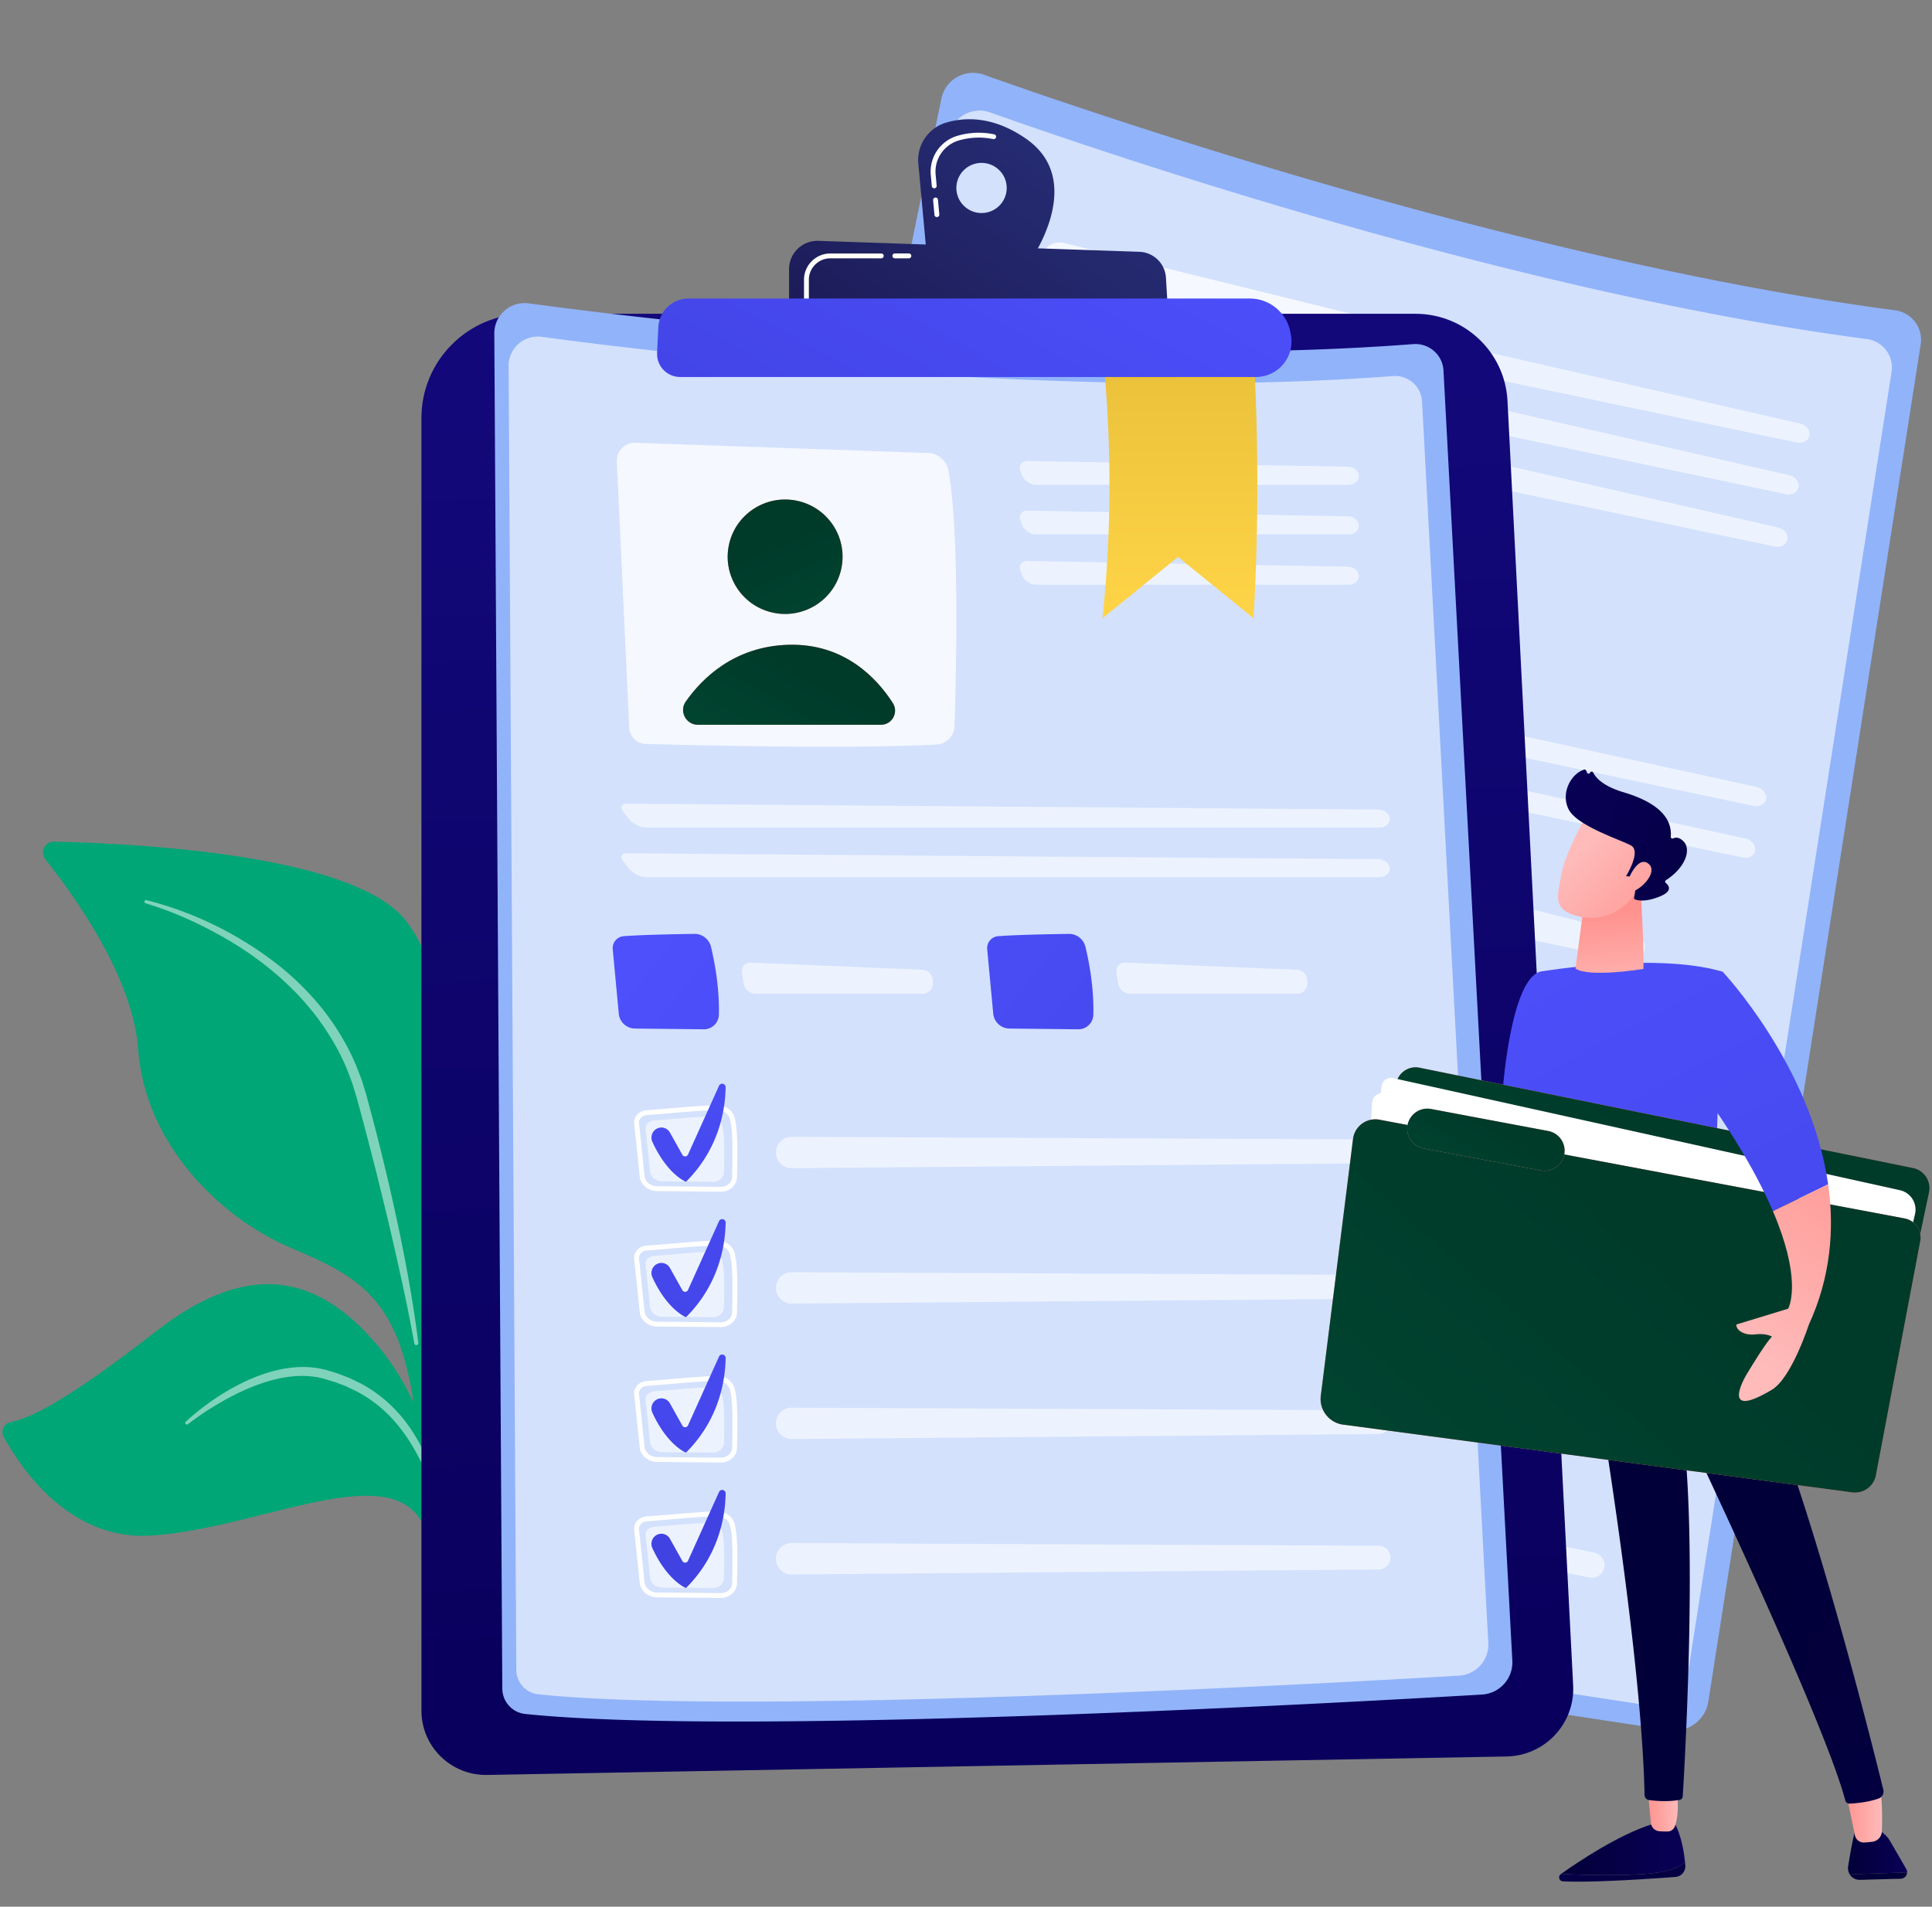
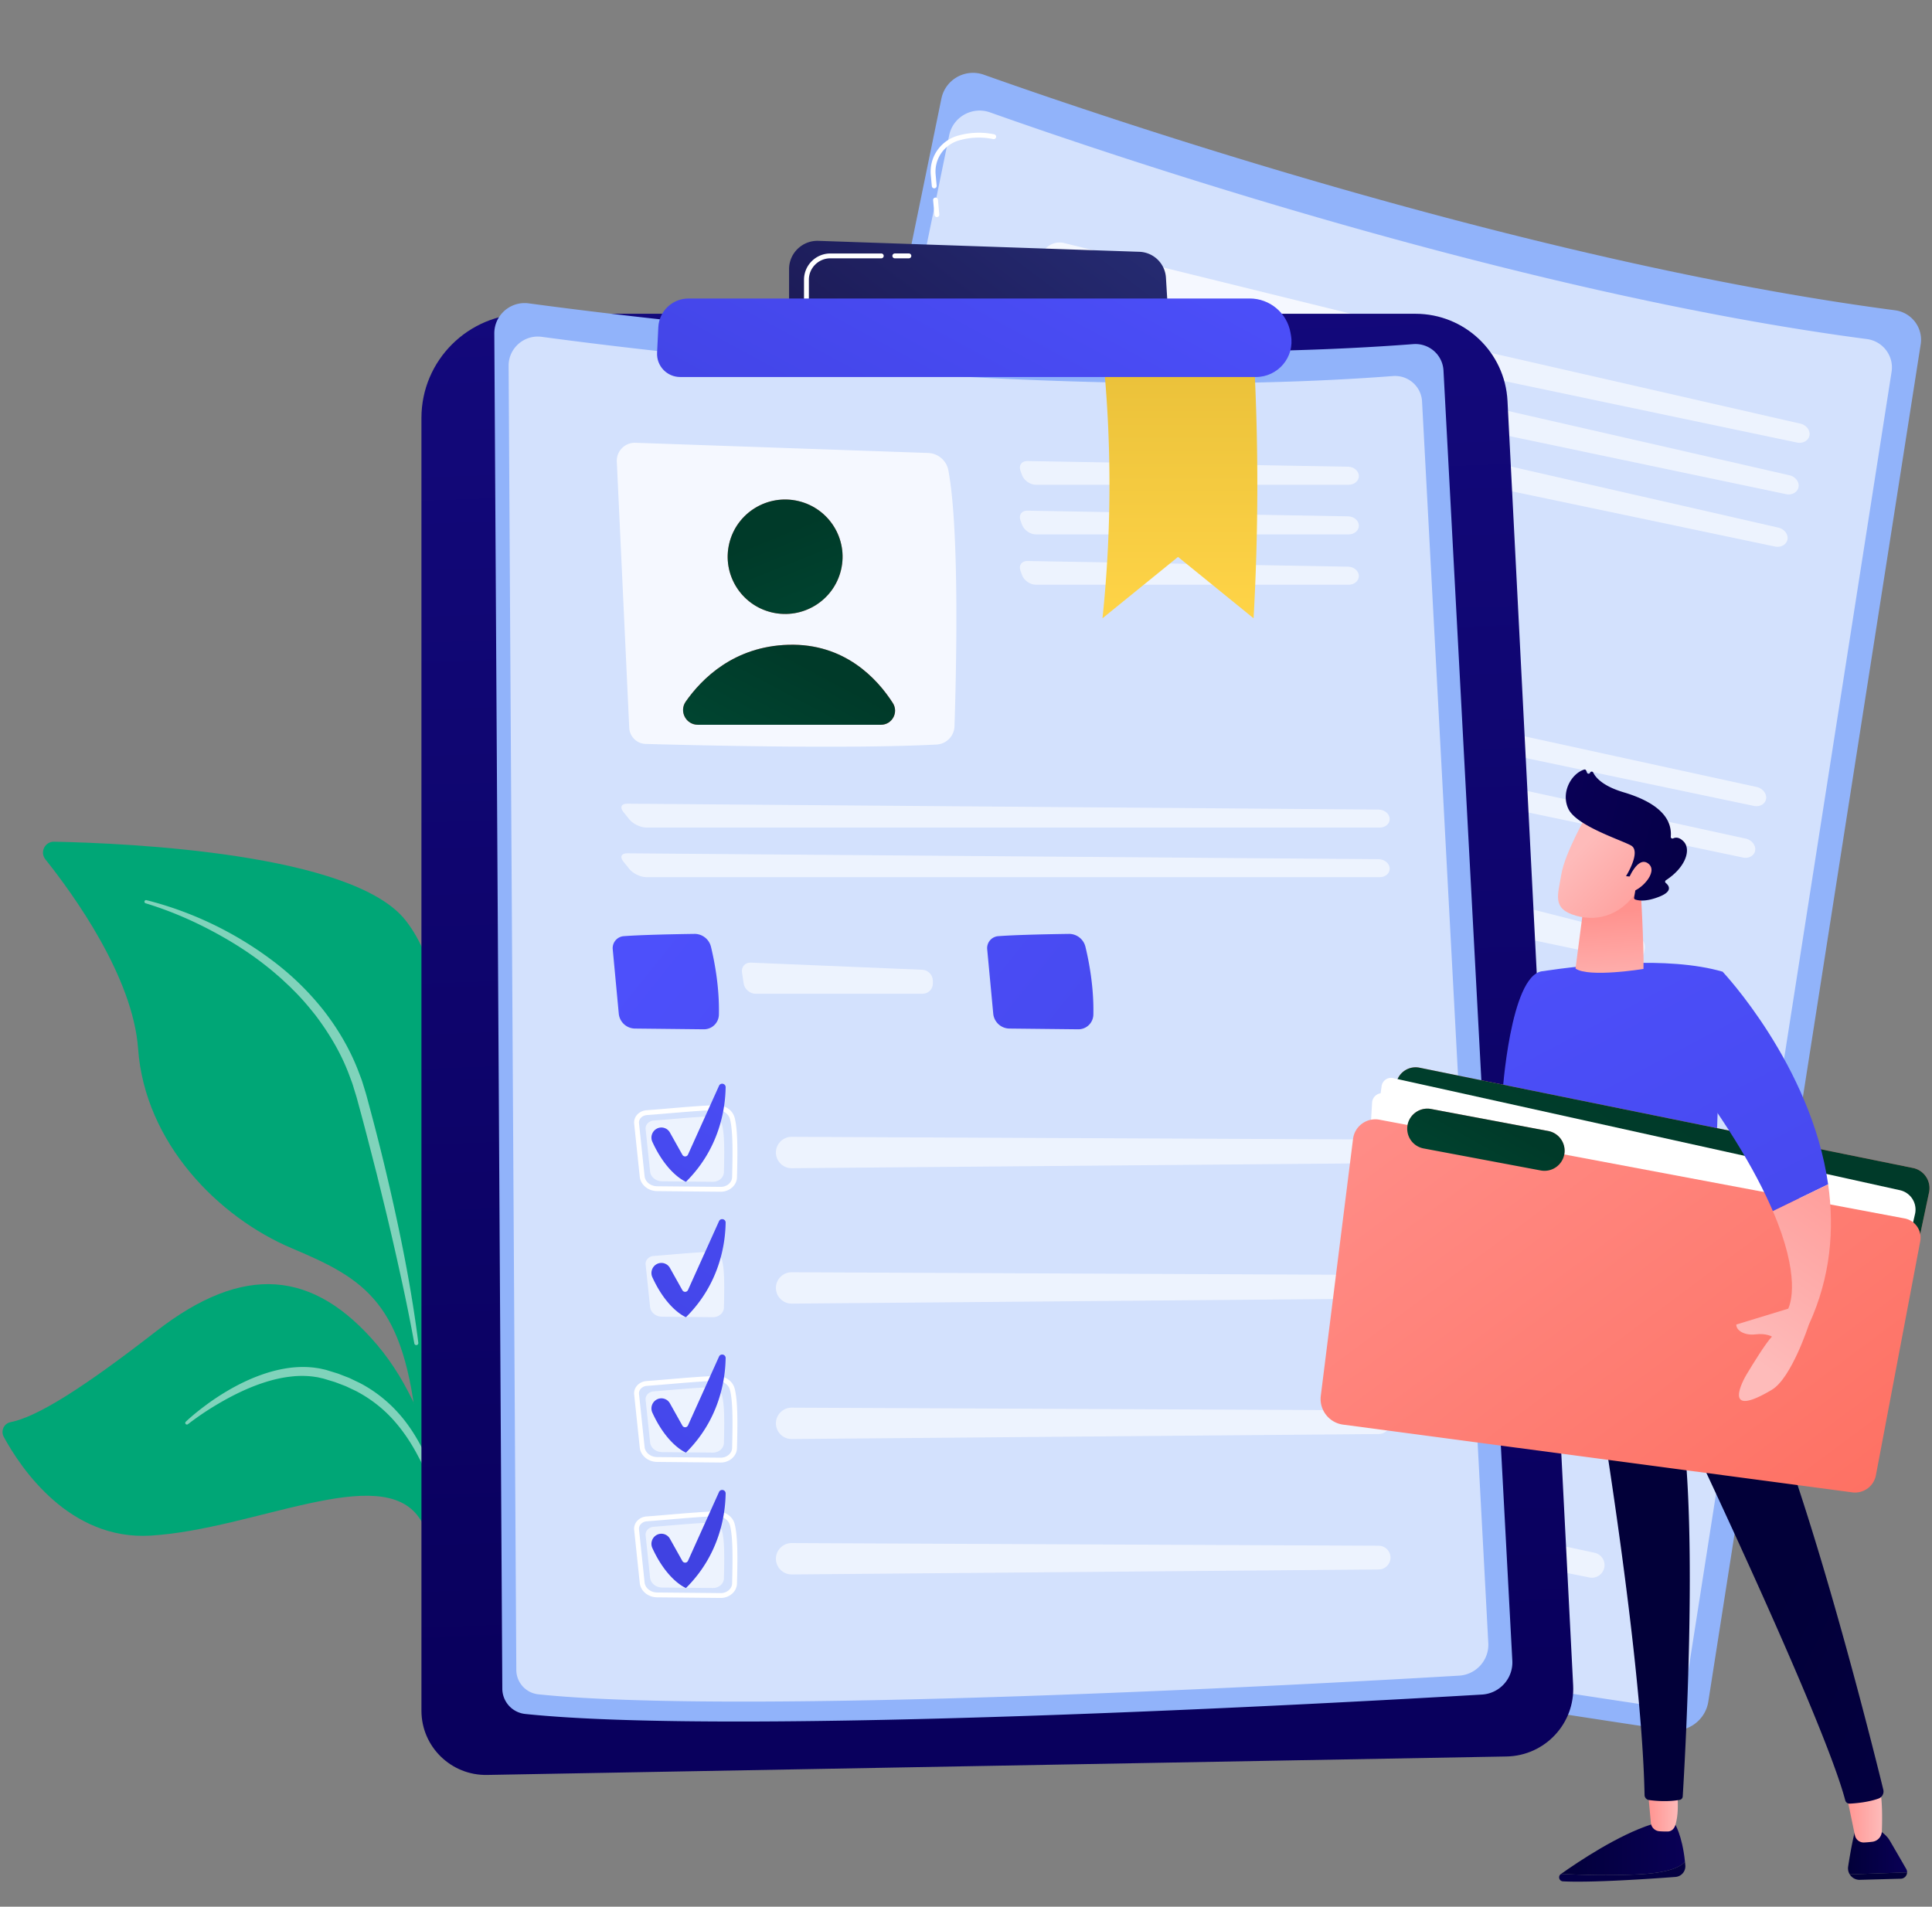
<svg xmlns="http://www.w3.org/2000/svg" width="386" height="381" fill="none">
  <rect width="100%" height="100%" fill="#808080" stroke="none" />
  <g clip-path="url(#a)">
    <path fill="#91B3FA" d="M188.084 19.703c.787-3.83 4.791-6.083 8.489-4.77C221.097 23.645 305.677 52.42 378.613 62c3.327.438 5.645 3.504 5.128 6.807L341.31 340.012c-.581 3.718-4.065 6.272-7.802 5.714-30.564-4.559-156.34-23.781-199.705-37.718a5.417 5.417 0 0 1-3.652-6.249z" />
    <path fill="#fff" d="M189.636 27.047c.757-3.687 4.611-5.856 8.169-4.59C221.405 30.838 302.8 58.53 372.99 67.75c3.201.421 5.432 3.372 4.935 6.55l-40.833 260.991c-.561 3.578-3.914 6.036-7.508 5.5-29.413-4.387-150.453-22.886-192.185-36.299a5.216 5.216 0 0 1-3.516-6.014z" opacity=".6" />
    <path fill="#fff" d="M212.625 48.572c-2.177-.536-4.349.892-4.71 3.097l-9.125 55.875a3.594 3.594 0 0 0 2.716 4.075c10.226 2.449 42.116 9.957 60.414 12.818a4.03 4.03 0 0 0 4.539-3.013c2.539-10.304 9.686-40.35 9.982-53.475.049-2.12-1.395-3.983-3.462-4.494l-60.354-14.884z" opacity=".78" />
    <path fill="url(#b)" d="M250.104 83.197c2.435-6.26-.686-13.302-6.97-15.727s-13.352.683-15.787 6.943.686 13.302 6.97 15.727 13.352-.683 15.787-6.943" />
    <path fill="url(#c)" d="m213.193 109.913 38.04 7.987c2.333.49 4.273-1.782 3.431-4.004-2.166-5.715-7.361-14.534-19.139-16.659-11.353-2.047-19.455 3.232-23.831 7.32-1.858 1.735-.993 4.832 1.499 5.356" />
    <path fill="#fff" d="M359.015 88.425c1.191.25 2.318-.385 2.504-1.412.187-1.027-.632-2.09-1.819-2.361l-66.424-15.183c-1.187-.271-2.028.49-1.869 1.693l.128.97c.159 1.201 1.263 2.39 2.456 2.64zM291.094 79.783c-1.187-.27-2.027.491-1.869 1.693l.129.97c.158 1.201 1.263 2.39 2.455 2.641l65.024 13.653c1.192.25 2.318-.385 2.505-1.412.186-1.028-.633-2.09-1.82-2.362zM288.88 90.25c-1.187-.27-2.027.491-1.869 1.693l.129.97c.159 1.201 1.263 2.39 2.456 2.641l65.024 13.653c1.191.25 2.317-.385 2.504-1.413.186-1.027-.633-2.09-1.82-2.361zM350.417 161.036c1.192.25 2.288-.392 2.437-1.428.147-1.035-.704-2.094-1.893-2.354L195.02 123.231c-1.19-.259-1.716.416-1.171 1.501l.939 1.864c.545 1.084 1.967 2.176 3.158 2.426zM192.838 133.548c-1.19-.26-1.716.415-1.17 1.5l.938 1.865c.545 1.083 1.967 2.175 3.159 2.426l152.471 32.013c1.191.251 2.287-.392 2.436-1.427.148-1.036-.704-2.094-1.893-2.354zM188.488 150.624c3.817.502 10.878 1.845 14.761 2.604a3.576 3.576 0 0 1 2.898 3.401c.094 3.243-.008 8.817-1.339 14.467a3.185 3.185 0 0 1-3.786 2.379l-14.254-3.154a3.493 3.493 0 0 1-2.723-3.809l1.576-13.652a2.55 2.55 0 0 1 2.869-2.236zM213.745 161.668c-1.18-.3-2.203.445-2.274 1.657l-.14 2.368c-.072 1.211.845 2.406 2.036 2.657l34.697 7.285a2.185 2.185 0 0 0 2.595-1.708l.116-.585c.236-1.19-.535-2.408-1.715-2.708l-35.316-8.965zM266.321 166.963c3.817.502 10.877 1.846 14.76 2.605a3.576 3.576 0 0 1 2.899 3.401c.094 3.242-.008 8.817-1.339 14.466a3.184 3.184 0 0 1-3.786 2.379l-14.254-3.153a3.494 3.494 0 0 1-2.723-3.809l1.576-13.653a2.553 2.553 0 0 1 2.868-2.236zM291.577 178.01c-1.18-.3-2.203.445-2.274 1.657l-.14 2.368c-.072 1.211.845 2.406 2.036 2.657l34.697 7.285a2.187 2.187 0 0 0 2.596-1.708l.115-.586c.236-1.189-.535-2.408-1.715-2.707l-35.316-8.965z" opacity=".6" />
    <path fill="#fff" d="m197.408 207.978-.035-.008-13.157-2.894c-1.88-.414-3.161-2.031-2.981-3.762l1.171-11.263a2.45 2.45 0 0 1 .949-1.682c.607-.473 1.419-.68 2.226-.567 1.127.158 2.72.353 4.405.561 3.549.436 7.966.979 10.415 1.461 1.774.363 3.055 1.723 3.147 3.348.152 2.673-.922 7.449-2.131 12.522-.393 1.647-2.186 2.666-4.009 2.284m-11.97-19.156c-.532-.074-1.058.056-1.445.359a1.42 1.42 0 0 0-.558.976l-1.172 11.263c-.126 1.21.809 2.349 2.175 2.65l13.157 2.893.026.006c1.277.268 2.525-.406 2.788-1.513 1.192-4.996 2.249-9.691 2.105-12.227-.064-1.136-1.028-2.12-2.314-2.394-2.412-.474-6.808-1.015-10.341-1.449a320 320 0 0 1-4.421-.563z" />
    <path fill="#fff" d="M186.615 190.258c2.809.393 8.957 1.048 11.82 1.612 1.214.239 2.121 1.189 2.183 2.294.121 2.145-.808 6.175-1.693 9.888-.265 1.113-1.485 1.788-2.741 1.513l-10.514-2.313c-1.294-.285-2.183-1.39-2.061-2.562l.937-9c.097-.931 1.028-1.579 2.069-1.433zM210.535 203.092a3.336 3.336 0 0 0 2.679 3.099l122.195 24.574a2.53 2.53 0 0 0 2.987-2.005 2.52 2.52 0 0 0-1.953-2.929l-121.862-26.165c-2.151-.462-4.157 1.235-4.046 3.426" opacity=".6" />
    <path fill="url(#d)" d="M186.811 192.103a2.07 2.07 0 0 1 2.631 1.343l1.618 5.189a.665.665 0 0 0 1.17.194l9.475-12.95c.472-.646 1.488-.18 1.312.599-.991 4.362-3.917 12.434-12.407 17.922 0 0-3.551-2.309-5.224-9.776a2.16 2.16 0 0 1 1.424-2.521z" />
    <path fill="#fff" d="m191.453 236.126-.036-.008-13.156-2.893c-1.88-.414-3.161-2.031-2.982-3.763l1.172-11.262a2.44 2.44 0 0 1 .949-1.682c.607-.473 1.419-.681 2.226-.568 1.127.158 2.72.353 4.405.561 3.549.436 7.966.979 10.415 1.462l.054.011c1.734.364 3.002 1.728 3.095 3.336.151 2.673-.922 7.449-2.132 12.522-.393 1.648-2.186 2.667-4.008 2.284zm-11.97-19.156c-.532-.074-1.058.057-1.446.359-.32.249-.517.596-.557.977l-1.172 11.262c-.126 1.21.809 2.349 2.175 2.65l13.157 2.893.026.006c1.277.268 2.525-.406 2.788-1.513 1.192-4.997 2.249-9.69 2.105-12.226-.065-1.136-1.039-2.148-2.315-2.394-2.411-.475-6.808-1.015-10.34-1.45a305 305 0 0 1-4.421-.562z" />
    <path fill="#fff" d="M180.661 218.407c2.809.393 8.957 1.048 11.82 1.611 1.214.24 2.121 1.19 2.183 2.294.121 2.145-.808 6.176-1.693 9.889-.265 1.112-1.485 1.788-2.741 1.513l-10.514-2.313c-1.294-.285-2.183-1.391-2.061-2.562l.937-9.001c.097-.931 1.028-1.579 2.069-1.433zM204.58 231.24a3.34 3.34 0 0 0 2.679 3.1l122.195 24.574a2.53 2.53 0 0 0 2.987-2.005 2.52 2.52 0 0 0-1.953-2.929l-121.863-26.165c-2.15-.462-4.156 1.235-4.045 3.425" opacity=".6" />
    <path fill="url(#e)" d="M180.856 220.252a2.07 2.07 0 0 1 2.631 1.342l1.618 5.19a.665.665 0 0 0 1.17.194l9.475-12.95c.472-.646 1.488-.18 1.312.598-.992 4.362-3.917 12.434-12.407 17.922 0 0-3.551-2.308-5.224-9.776a2.16 2.16 0 0 1 1.424-2.52z" />
    <path fill="#fff" d="m185.498 264.273-.036-.008-13.156-2.893c-1.88-.413-3.161-2.03-2.982-3.761l1.172-11.263a2.45 2.45 0 0 1 .949-1.682c.607-.473 1.419-.68 2.226-.568 1.127.159 2.72.354 4.405.562 3.549.435 7.966.979 10.415 1.461l.054.011c1.734.365 3.002 1.729 3.095 3.336.151 2.674-.923 7.45-2.132 12.523-.393 1.647-2.186 2.666-4.008 2.284zm-11.97-19.154c-.532-.074-1.058.056-1.446.359-.32.249-.517.595-.557.976l-1.172 11.263c-.126 1.21.809 2.348 2.175 2.648l13.157 2.895.026.005c1.277.269 2.525-.407 2.788-1.512 1.191-4.996 2.249-9.691 2.105-12.227-.065-1.136-1.039-2.151-2.315-2.394-2.411-.474-6.808-1.015-10.34-1.449-1.69-.208-3.287-.405-4.421-.563z" />
    <path fill="#fff" d="M174.707 246.555c2.809.393 8.957 1.048 11.82 1.611 1.214.24 2.12 1.19 2.183 2.294.121 2.145-.808 6.176-1.693 9.889-.265 1.112-1.485 1.788-2.741 1.513l-10.515-2.313c-1.293-.285-2.182-1.391-2.06-2.562l.937-9.001c.096-.931 1.028-1.577 2.069-1.433zM198.624 259.389a3.34 3.34 0 0 0 2.68 3.099l122.195 24.574a2.53 2.53 0 0 0 2.987-2.005 2.52 2.52 0 0 0-1.953-2.929L202.67 255.963c-2.15-.462-4.156 1.235-4.046 3.426" opacity=".6" />
    <path fill="url(#f)" d="M174.901 248.4a2.07 2.07 0 0 1 2.631 1.342l1.618 5.19a.665.665 0 0 0 1.17.194l9.475-12.95c.472-.646 1.488-.18 1.311.598-.991 4.362-3.916 12.435-12.406 17.923 0 0-3.551-2.309-5.224-9.776a2.16 2.16 0 0 1 1.423-2.521z" />
    <path fill="#fff" d="m179.543 292.422-.036-.008-13.156-2.894c-1.88-.412-3.161-2.03-2.982-3.761l1.172-11.262a2.44 2.44 0 0 1 .949-1.682c.607-.473 1.419-.681 2.226-.568 1.126.158 2.719.353 4.405.561 3.549.436 7.966.979 10.415 1.462l.054.011c1.733.364 3.002 1.728 3.094 3.336.152 2.673-.922 7.449-2.131 12.522-.393 1.647-2.186 2.666-4.008 2.284zm-11.969-19.155c-.532-.074-1.057.057-1.445.359a1.42 1.42 0 0 0-.558.977l-1.172 11.262c-.126 1.21.809 2.349 2.176 2.649l13.156 2.894.026.006c1.277.268 2.525-.406 2.789-1.513 1.191-4.996 2.248-9.691 2.105-12.226-.065-1.136-1.038-2.155-2.315-2.395-2.412-.474-6.808-1.014-10.341-1.449-1.689-.208-3.286-.404-4.421-.562z" />
    <path fill="#fff" d="M168.752 274.701c2.809.394 8.957 1.048 11.82 1.612 1.213.239 2.12 1.189 2.182 2.294.122 2.145-.807 6.176-1.692 9.888-.265 1.113-1.485 1.788-2.741 1.513l-10.515-2.313c-1.293-.285-2.182-1.39-2.061-2.562l.938-9c.096-.931 1.028-1.578 2.069-1.433zM192.669 287.537a3.34 3.34 0 0 0 2.68 3.1l122.195 24.574a2.53 2.53 0 0 0 2.987-2.005 2.52 2.52 0 0 0-1.953-2.929l-121.863-26.166c-2.15-.462-4.156 1.235-4.046 3.426" opacity=".6" />
    <path fill="url(#g)" d="M168.946 276.547a2.07 2.07 0 0 1 2.631 1.342l1.618 5.19a.665.665 0 0 0 1.17.194l9.475-12.95c.472-.647 1.488-.18 1.311.598-.991 4.362-3.916 12.434-12.406 17.922 0 0-3.551-2.309-5.224-9.776a2.16 2.16 0 0 1 1.423-2.52z" />
-     <path fill="#fff" d="M122.737 70.706c-1.197.22-1.666 1.251-1.041 2.292l.504.839c.625 1.04 2.112 1.695 3.306 1.453l65.123-13.176c1.193-.242 1.974-1.271 1.737-2.287-.239-1.017-1.414-1.668-2.61-1.448l-67.018 12.325zM124.874 81.188c-1.197.22-1.667 1.251-1.041 2.292l.504.84c.625 1.04 2.112 1.695 3.306 1.453l65.123-13.177c1.193-.242 1.974-1.27 1.737-2.287-.239-1.016-1.414-1.668-2.611-1.448l-67.017 12.326zM134.728 160.521c3.702-1.048 10.72-2.606 14.585-3.445a3.594 3.594 0 0 1 4.016 1.975c1.379 2.939 3.504 8.097 4.534 13.809a3.174 3.174 0 0 1-2.527 3.682l-14.34 2.742a3.507 3.507 0 0 1-4.017-2.419l-3.992-13.155a2.543 2.543 0 0 1 1.742-3.186zM162.31 160.674c-1.202.192-1.844 1.281-1.427 2.421l.816 2.227c.417 1.14 1.734 1.875 2.928 1.634l34.749-7.031a2.18 2.18 0 0 0 1.702-2.595l-.127-.583c-.256-1.185-1.45-1.998-2.653-1.807l-35.986 5.734z" opacity=".6" />
    <path fill="#fff" d="M87.813 225.413q-.017.004-.036.006l-13.228 2.546c-1.89.363-3.71-.615-4.235-2.275l-3.41-10.8a2.44 2.44 0 0 1 .2-1.918c.368-.676 1.03-1.186 1.817-1.403 1.098-.301 2.637-.751 4.266-1.227 3.431-1.002 7.702-2.251 10.141-2.776 1.773-.367 3.491.374 4.223 1.827 1.204 2.395 2.122 7.202 3.033 12.337.295 1.668-.945 3.311-2.77 3.681zm-18.617-12.85c-.518.142-.948.47-1.184.901a1.42 1.42 0 0 0-.123 1.116l3.41 10.801c.367 1.161 1.68 1.836 3.053 1.572l13.228-2.546.026-.005c1.28-.259 2.156-1.371 1.958-2.492-.898-5.058-1.798-9.784-2.94-12.055-.511-1.017-1.788-1.538-3.078-1.281-2.403.517-6.653 1.76-10.068 2.757-1.634.477-3.178.928-4.283 1.232z" />
    <path fill="#fff" d="M70.848 213.414c2.734-.749 8.64-2.579 11.492-3.193 1.207-.26 2.42.255 2.916 1.243.966 1.921 1.719 5.988 2.386 9.746.2 1.126-.65 2.229-1.914 2.471l-10.57 2.034c-1.3.25-2.557-.414-2.912-1.536l-2.726-8.632c-.282-.892.315-1.855 1.33-2.133zM97.916 215.737a3.35 3.35 0 0 0 3.694 1.786l121.949-25.755a2.52 2.52 0 0 0 1.943-3.021 2.53 2.53 0 0 0-2.96-1.917l-122.278 24.164c-2.159.426-3.322 2.778-2.35 4.743z" opacity=".6" />
    <path fill="#fff" d="m93.561 253.603-.036.007-13.228 2.545c-1.89.363-3.71-.615-4.235-2.274l-3.41-10.802a2.44 2.44 0 0 1 .2-1.919c.368-.675 1.03-1.185 1.817-1.402 1.098-.301 2.637-.751 4.266-1.227 3.431-1.002 7.702-2.251 10.141-2.776q.027-.007.053-.011c1.736-.351 3.445.4 4.169 1.84 1.203 2.394 2.121 7.201 3.032 12.336.296 1.668-.944 3.312-2.77 3.681zm-18.617-12.85c-.517.142-.948.471-1.184.901a1.42 1.42 0 0 0-.123 1.117l3.41 10.8c.367 1.161 1.68 1.836 3.053 1.572l13.228-2.545.026-.006c1.28-.258 2.156-1.371 1.958-2.492-.898-5.058-1.798-9.784-2.94-12.054-.511-1.017-1.809-1.56-3.078-1.282-2.401.517-6.653 1.76-10.068 2.757-1.634.477-3.178.928-4.283 1.232z" />
    <path fill="#fff" d="M76.596 241.604c2.734-.75 8.64-2.58 11.492-3.193 1.207-.26 2.42.254 2.916 1.243.967 1.921 1.719 5.987 2.386 9.746.2 1.126-.65 2.229-1.914 2.471l-10.57 2.034c-1.3.25-2.557-.413-2.912-1.536l-2.726-8.632c-.282-.893.315-1.855 1.33-2.133zM103.664 243.928a3.35 3.35 0 0 0 3.694 1.787l121.95-25.756a2.52 2.52 0 0 0 1.942-3.021 2.53 2.53 0 0 0-2.96-1.917l-122.278 24.164c-2.159.427-3.322 2.778-2.349 4.743zM82.344 269.795c2.735-.749 8.64-2.58 11.492-3.193 1.207-.26 2.42.254 2.916 1.243.967 1.921 1.719 5.988 2.386 9.746.2 1.126-.65 2.229-1.913 2.471l-10.571 2.034c-1.3.25-2.557-.414-2.912-1.536l-2.726-8.632c-.282-.892.315-1.855 1.33-2.133zM109.412 272.118a3.35 3.35 0 0 0 3.694 1.786l121.95-25.755a2.52 2.52 0 0 0 1.942-3.021 2.53 2.53 0 0 0-2.96-1.917L111.76 267.375c-2.159.426-3.322 2.778-2.349 4.743z" opacity=".6" />
    <path fill="#fff" d="m105.056 309.984-.036.007-13.228 2.545c-1.89.364-3.71-.613-4.235-2.275l-3.41-10.801a2.44 2.44 0 0 1 .2-1.92c.37-.675 1.032-1.185 1.819-1.401a320 320 0 0 0 4.265-1.227c3.432-1.003 7.703-2.251 10.142-2.776l.052-.011c1.737-.351 3.446.4 4.169 1.839 1.204 2.395 2.122 7.202 3.033 12.337.295 1.668-.944 3.311-2.771 3.681zm-18.618-12.85c-.518.142-.948.471-1.185.901a1.42 1.42 0 0 0-.122 1.117l3.41 10.8c.366 1.161 1.679 1.836 3.053 1.572l13.229-2.546.026-.005c1.28-.259 2.156-1.371 1.958-2.492-.898-5.058-1.798-9.784-2.939-12.054-.512-1.017-1.811-1.568-3.078-1.282-2.402.517-6.654 1.76-10.069 2.757-1.634.477-3.178.928-4.282 1.232z" />
    <path fill="#fff" d="M88.092 297.987c2.735-.75 8.64-2.58 11.492-3.194 1.208-.259 2.419.255 2.916 1.244.967 1.921 1.719 5.987 2.386 9.745.2 1.127-.65 2.229-1.913 2.472l-10.571 2.033c-1.3.251-2.557-.414-2.912-1.536l-2.726-8.632c-.281-.892.315-1.855 1.33-2.132zM115.158 300.309a3.35 3.35 0 0 0 3.694 1.787l121.95-25.756a2.52 2.52 0 0 0 1.942-3.021 2.53 2.53 0 0 0-2.96-1.917l-122.278 24.164c-2.159.427-3.322 2.778-2.349 4.743z" opacity=".6" />
    <path fill="url(#h)" d="M89.006 299.604a2.073 2.073 0 0 1 2.95.193l3.553 4.124a.665.665 0 0 0 1.151-.285l3.538-15.633c.177-.779 1.293-.755 1.442.032.827 4.395 1.359 12.961-4.247 21.355 0 0-4.178-.717-8.69-6.909a2.154 2.154 0 0 1 .303-2.875z" />
    <path fill="#00A676" d="M83.345 286.17c1.21 12.659 4.054 29.396 7.47 43.817h2.146c-4.419-17.404-8.484-41.238-7.287-68.713 1.207-27.706 8.018-61.347-4.683-77.416-10.57-13.374-55.427-15.374-70.177-15.668-1.842-.037-2.898 2.078-1.751 3.516 5.655 7.089 17.496 23.504 18.527 37.84 1.36 18.895 16.1 33.725 30.747 39.898s22.534 10.881 25.007 36.726z" />
    <path fill="#fff" d="M29.257 179.869c9.074 2.294 17.655 6.418 25.163 12.066a55.3 55.3 0 0 1 10.11 9.807c2.909 3.71 5.35 7.821 7.046 12.235l.628 1.657c.205.554.359 1.125.54 1.687.166.564.356 1.134.505 1.693l.448 1.679a454 454 0 0 1 1.763 6.725 437 437 0 0 1 3.218 13.526c2.008 9.05 3.735 18.16 4.9 27.372a.404.404 0 0 1-.8.124l-.002-.012a364 364 0 0 0-2.747-13.577 603 603 0 0 0-3.103-13.506l-1.65-6.728-1.725-6.711a469 469 0 0 0-1.778-6.697l-.451-1.672c-.15-.559-.33-1.087-.493-1.631-.171-.539-.315-1.089-.51-1.62l-.593-1.593c-1.593-4.246-3.941-8.179-6.678-11.803-1.41-1.782-2.883-3.524-4.518-5.115l-.602-.608-.625-.584c-.419-.388-.827-.787-1.255-1.166-.864-.747-1.72-1.506-2.626-2.208-3.568-2.871-7.487-5.306-11.56-7.443-4.074-2.132-8.36-3.933-12.758-5.266l-.02-.007a.324.324 0 0 1 .173-.624" opacity=".5" />
    <path fill="#00A676" d="M83.767 303.315c7.673 11.22 6.687 17.499 6.923 22.817.041.944.094 2.278.204 3.856h2.096c-.428-2.165-.732-4.347-.84-6.488-.745-14.687-4.072-39.754-16.785-54.747-12.713-14.995-26.634-16.363-44.176-2.731C16.57 277.381 7.452 283.114 2.104 284.18c-1.324.264-2 1.753-1.355 2.936 3.43 6.292 13.127 20.747 29.409 19.729 20.769-1.298 45.94-14.749 53.61-3.527z" />
    <path fill="#fff" d="M37.13 284.081c1.148-1.089 2.366-2.071 3.622-3.018a48 48 0 0 1 3.897-2.665c2.685-1.652 5.55-3.061 8.601-4.032a27 27 0 0 1 4.706-1.054c1.606-.193 3.25-.22 4.88-.019.405.066.815.105 1.217.194.399.094.812.171 1.198.281l2.289.706 2.24.868 2.171 1.04a27.3 27.3 0 0 1 7.564 5.891c2.158 2.372 3.848 5.105 5.238 7.936l.522 1.063c.18.352.31.725.465 1.086.295.731.613 1.451.889 2.187l.77 2.226c.274.737.448 1.503.668 2.254.871 3.01 1.47 6.078 1.988 9.15a.315.315 0 0 1-.618.128l-.003-.009c-.732-3.011-1.436-6.025-2.44-8.942-.457-1.472-1.036-2.898-1.574-4.337-.29-.711-.62-1.403-.928-2.104-.163-.346-.3-.705-.483-1.041l-.535-1.013c-1.417-2.705-3.137-5.241-5.19-7.458-2.056-2.217-4.495-4.047-7.166-5.447l-2.049-.967-2.121-.808-2.18-.662c-.362-.101-.716-.17-1.075-.257-.358-.084-.726-.118-1.09-.181a18.4 18.4 0 0 0-4.446-.011c-1.488.158-2.969.47-4.424.894-2.914.845-5.724 2.106-8.424 3.575a65 65 0 0 0-3.97 2.367 60 60 0 0 0-3.777 2.672l-.008.005a.327.327 0 0 1-.428-.495z" opacity=".5" />
    <path fill="url(#i)" d="M84.2 83.516c0-11.497 9.356-20.817 20.896-20.817h177.705c9.803 0 17.888 7.654 18.386 17.408l13.118 256.664c.391 7.633-5.641 14.072-13.312 14.211L97.321 354.67c-7.207.131-13.12-5.655-13.12-12.836z" />
    <path fill="#91B3FA" d="M98.76 66.65c-.022-3.679 3.226-6.525 6.884-6.032 24.267 3.279 107.715 13.418 176.709 8.143 3.146-.241 5.878 2.134 6.045 5.273l13.754 257.808c.189 3.535-2.521 6.558-6.068 6.767-29.019 1.711-148.522 8.324-191.147 3.877a5.107 5.107 0 0 1-4.579-5.046z" />
    <path fill="#fff" d="M101.617 73.11c-.02-3.54 3.105-6.28 6.626-5.804 23.353 3.154 103.66 12.913 170.056 7.835 3.028-.23 5.655 2.055 5.817 5.076l13.236 248.101c.181 3.402-2.427 6.31-5.84 6.512-27.925 1.646-142.929 8.011-183.949 3.731a4.913 4.913 0 0 1-4.407-4.856l-1.539-260.593z" opacity=".6" />
    <path fill="#fff" d="m123.236 92.238 2.481 53.19a3.39 3.39 0 0 0 3.294 3.226c9.887.277 40.7 1.026 58.098.122a3.783 3.783 0 0 0 3.591-3.651c.331-9.975 1.057-39.009-1.225-51.145-.368-1.96-2.059-3.396-4.061-3.467l-58.446-2.036c-2.108-.073-3.83 1.661-3.732 3.76" opacity=".78" />
    <path fill="url(#j)" d="M168.033 113.875c1.456-6.147-2.365-12.305-8.534-13.756-6.17-1.45-12.352 2.356-13.808 8.502s2.365 12.305 8.535 13.756c6.169 1.45 12.351-2.356 13.807-8.502" />
    <path fill="url(#k)" d="M168.033 113.875c1.456-6.147-2.365-12.305-8.534-13.756-6.17-1.45-12.352 2.356-13.808 8.502s2.365 12.305 8.535 13.756c6.169 1.45 12.351-2.356 13.807-8.502" />
    <path fill="url(#l)" d="M139.433 144.825H176c2.241 0 3.585-2.466 2.378-4.349-3.106-4.842-9.605-11.954-20.859-11.634-10.847.31-17.275 6.735-20.508 11.343-1.372 1.955.027 4.64 2.422 4.64" />
    <path fill="url(#m)" d="M139.433 144.825H176c2.241 0 3.585-2.466 2.378-4.349-3.106-4.842-9.605-11.954-20.859-11.634-10.847.31-17.275 6.735-20.508 11.343-1.372 1.955.027 4.64 2.422 4.64" />
    <path fill="#fff" d="M269.461 96.868c1.146 0 2.058-.803 2.03-1.785s-.989-1.801-2.134-1.82l-64.091-1.138c-1.144-.02-1.771.843-1.39 1.92l.307.868c.381 1.077 1.629 1.957 2.773 1.957h62.505zM205.265 102.039c-1.144-.02-1.771.843-1.39 1.92l.307.868c.381 1.077 1.629 1.957 2.773 1.957h62.505c1.146 0 2.058-.803 2.03-1.785s-.989-1.802-2.134-1.821l-64.091-1.137zM205.265 112.1c-1.144-.021-1.771.843-1.39 1.92l.307.867c.381 1.077 1.629 1.957 2.773 1.957h62.505c1.146 0 2.058-.803 2.03-1.785s-.989-1.801-2.134-1.82l-64.091-1.138zM275.686 165.359c1.146 0 2.029-.803 1.964-1.785s-1.055-1.791-2.2-1.8l-150.148-1.178c-1.146-.01-1.499.714-.786 1.606l1.228 1.535c.713.892 2.233 1.622 3.379 1.622h146.564zM125.302 170.51c-1.146-.01-1.499.714-.786 1.606l1.228 1.535c.713.892 2.233 1.622 3.379 1.622h146.564c1.146 0 2.029-.803 1.964-1.785s-1.054-1.791-2.2-1.8z" opacity=".6" />
    <path fill="url(#n)" d="M124.623 187.067c3.61-.275 10.371-.403 14.092-.455a3.37 3.37 0 0 1 3.33 2.568c.718 2.967 1.709 8.118 1.585 13.575a2.99 2.99 0 0 1-3.022 2.92l-13.733-.147a3.29 3.29 0 0 1-3.248-2.98l-1.208-12.87a2.4 2.4 0 0 1 2.204-2.613z" />
    <path fill="#fff" d="M150.019 192.351c-1.144-.048-1.94.837-1.771 1.966l.333 2.205c.17 1.128 1.247 2.052 2.391 2.052h33.353c1.145 0 2.07-.934 2.056-2.074l-.007-.561c-.013-1.141-.962-2.113-2.106-2.16l-34.249-1.426z" opacity=".6" />
    <path fill="url(#o)" d="M199.439 187.067c3.609-.275 10.37-.403 14.092-.455a3.37 3.37 0 0 1 3.329 2.568c.718 2.967 1.709 8.118 1.585 13.575a2.99 2.99 0 0 1-3.022 2.92l-13.733-.147a3.29 3.29 0 0 1-3.248-2.98l-1.208-12.87a2.4 2.4 0 0 1 2.205-2.613z" />
-     <path fill="#fff" d="M224.835 192.351c-1.144-.048-1.941.837-1.771 1.966l.333 2.205c.169 1.128 1.246 2.052 2.39 2.052h33.353a2.054 2.054 0 0 0 2.057-2.074l-.007-.561c-.014-1.141-.962-2.113-2.107-2.16l-34.248-1.426z" opacity=".6" />
    <path fill="#fff" d="M144 238.131h-.034l-12.672-.121c-1.811-.018-3.305-1.258-3.477-2.887l-1.114-10.592a2.3 2.3 0 0 1 .545-1.732c.467-.553 1.173-.9 1.939-.953 1.067-.073 2.572-.2 4.164-.335 3.351-.285 7.523-.638 9.869-.667 1.704-.008 3.148.995 3.549 2.472.66 2.432.602 7.034.477 11.938-.041 1.593-1.494 2.877-3.246 2.877m-14.746-15.317c-.504.035-.962.258-1.261.61-.245.291-.36.649-.323 1.005l1.114 10.593c.12 1.137 1.203 2.005 2.518 2.018l12.672.121h.025c1.228 0 2.244-.862 2.272-1.932.124-4.829.182-9.354-.443-11.66-.28-1.032-1.36-1.752-2.597-1.756-2.312.029-6.464.381-9.799.664-1.596.135-3.103.263-4.178.337" />
    <path fill="#fff" d="M130.617 223.908c2.663-.182 8.448-.766 11.192-.8 1.162-.015 2.182.684 2.456 1.69.53 1.951.459 5.839.367 9.428-.028 1.075-1.019 1.933-2.228 1.921l-10.126-.096c-1.246-.013-2.279-.858-2.395-1.96l-.891-8.464c-.092-.876.639-1.652 1.626-1.718zM155.13 231.097a3.144 3.144 0 0 0 3.07 2.335l117.249-.996a2.374 2.374 0 0 0 2.359-2.421 2.374 2.374 0 0 0-2.367-2.319l-117.253-.532c-2.07-.01-3.585 1.94-3.057 3.934z" opacity=".6" />
    <path fill="url(#p)" d="M131.157 225.568a1.95 1.95 0 0 1 2.683.728l2.5 4.463a.626.626 0 0 0 1.115-.048l6.2-13.75c.309-.686 1.334-.454 1.323.298-.063 4.206-1.183 12.201-7.928 18.892 0 0-3.718-1.439-6.712-7.988a2.03 2.03 0 0 1 .82-2.595z" />
-     <path fill="#fff" d="M144 265.189h-.034l-12.672-.121c-1.811-.017-3.305-1.258-3.477-2.886l-1.114-10.593a2.3 2.3 0 0 1 .545-1.731c.467-.553 1.173-.901 1.939-.953 1.067-.073 2.572-.201 4.164-.336 3.351-.284 7.523-.638 9.869-.667h.051c1.667 0 3.101 1.011 3.498 2.473.66 2.431.602 7.034.477 11.938-.041 1.592-1.494 2.876-3.246 2.876m-14.746-15.316a1.8 1.8 0 0 0-1.261.609c-.245.292-.36.649-.323 1.005l1.114 10.593c.12 1.137 1.203 2.005 2.518 2.019l12.672.121h.025c1.228 0 2.244-.862 2.272-1.932.124-4.83.182-9.354-.443-11.66-.28-1.033-1.375-1.775-2.597-1.756-2.312.029-6.463.381-9.799.664-1.596.135-3.103.263-4.178.337" />
    <path fill="#fff" d="M130.617 250.965c2.663-.182 8.448-.766 11.192-.801 1.162-.013 2.182.685 2.456 1.69.53 1.952.459 5.839.367 9.428-.028 1.076-1.019 1.934-2.228 1.922l-10.126-.097c-1.246-.012-2.279-.858-2.395-1.959l-.891-8.464c-.092-.876.639-1.652 1.626-1.718zM155.13 258.156a3.144 3.144 0 0 0 3.07 2.335l117.249-.996a2.374 2.374 0 0 0 2.359-2.422 2.373 2.373 0 0 0-2.367-2.318l-117.253-.532c-2.07-.01-3.585 1.94-3.057 3.934z" opacity=".6" />
    <path fill="url(#q)" d="M131.157 252.625a1.95 1.95 0 0 1 2.683.727l2.5 4.464a.626.626 0 0 0 1.115-.048l6.2-13.75c.309-.687 1.334-.454 1.323.298-.063 4.205-1.183 12.2-7.928 18.892 0 0-3.718-1.44-6.712-7.988a2.03 2.03 0 0 1 .82-2.595z" />
    <path fill="#fff" d="M144 292.244h-.034l-12.672-.121c-1.811-.016-3.305-1.258-3.477-2.886l-1.114-10.593a2.3 2.3 0 0 1 .545-1.731c.467-.553 1.173-.901 1.939-.953 1.067-.073 2.572-.201 4.164-.336 3.351-.285 7.523-.638 9.869-.667h.051c1.667 0 3.101 1.011 3.498 2.473.66 2.431.602 7.033.477 11.937-.041 1.593-1.494 2.877-3.246 2.877m-14.746-15.316a1.8 1.8 0 0 0-1.261.609c-.245.291-.36.649-.323 1.006l1.114 10.593c.12 1.138 1.203 2.005 2.518 2.018l12.672.121h.025c1.228 0 2.244-.863 2.272-1.932.124-4.83.182-9.354-.443-11.66-.28-1.033-1.375-1.78-2.597-1.756-2.312.028-6.463.38-9.799.664-1.596.134-3.103.262-4.178.337" />
    <path fill="#fff" d="M130.617 278.021c2.663-.181 8.448-.766 11.192-.8 1.162-.014 2.182.685 2.456 1.69.53 1.951.459 5.839.367 9.428-.028 1.075-1.019 1.934-2.228 1.921l-10.126-.096c-1.246-.012-2.279-.858-2.395-1.96l-.891-8.464c-.092-.876.639-1.651 1.626-1.717zM155.13 285.212a3.14 3.14 0 0 0 3.07 2.335l117.249-.995a2.375 2.375 0 0 0 2.359-2.422 2.373 2.373 0 0 0-2.367-2.318l-117.253-.533c-2.07-.009-3.585 1.941-3.057 3.935z" opacity=".6" />
    <path fill="url(#r)" d="M131.157 279.683a1.95 1.95 0 0 1 2.683.728l2.5 4.464a.625.625 0 0 0 1.115-.049l6.2-13.75c.309-.686 1.334-.454 1.323.299-.063 4.205-1.183 12.2-7.928 18.892 0 0-3.718-1.44-6.712-7.989a2.03 2.03 0 0 1 .82-2.595z" />
    <path fill="#fff" d="M144 319.303h-.034l-12.672-.121c-1.811-.017-3.305-1.259-3.477-2.887l-1.114-10.593a2.3 2.3 0 0 1 .545-1.731c.467-.553 1.173-.901 1.939-.953 1.067-.073 2.572-.201 4.164-.335 3.351-.285 7.523-.638 9.869-.667h.051c1.667 0 3.101 1.01 3.498 2.472.66 2.431.602 7.034.477 11.938-.041 1.592-1.494 2.877-3.246 2.877m-14.746-15.317c-.504.035-.962.257-1.261.609-.245.292-.36.65-.323 1.007l1.114 10.593c.12 1.137 1.203 2.005 2.518 2.017l12.672.121h.025c1.228 0 2.244-.862 2.272-1.932.124-4.829.182-9.354-.443-11.66-.28-1.033-1.375-1.782-2.597-1.756-2.312.029-6.463.381-9.799.664-1.596.135-3.103.263-4.178.337" />
    <path fill="#fff" d="M130.617 305.08c2.663-.182 8.448-.766 11.192-.801 1.162-.013 2.182.685 2.456 1.691.53 1.951.459 5.838.367 9.428-.028 1.075-1.019 1.933-2.228 1.921l-10.126-.097c-1.246-.012-2.279-.858-2.395-1.959l-.891-8.464c-.092-.876.639-1.652 1.626-1.718zM155.13 312.271a3.144 3.144 0 0 0 3.07 2.335l117.249-.996a2.374 2.374 0 0 0 2.359-2.421 2.374 2.374 0 0 0-2.367-2.319l-117.253-.532c-2.07-.01-3.585 1.94-3.057 3.934z" opacity=".6" />
    <path fill="url(#s)" d="M131.157 306.74a1.95 1.95 0 0 1 2.683.727l2.5 4.464a.626.626 0 0 0 1.115-.048l6.2-13.75c.309-.686 1.334-.454 1.323.298-.063 4.206-1.183 12.201-7.928 18.892 0 0-3.718-1.44-6.712-7.988a2.03 2.03 0 0 1 .82-2.595z" />
-     <path fill="url(#t)" d="M204.97 27.704c-6.419-4.449-12.001-4.36-15.93-3.206a7.81 7.81 0 0 0-5.565 8.208l1.695 18.425 20.163 1.782s12.227-16.485-.362-25.21zm-8.866 14.864c-2.776 0-5.028-2.243-5.028-5.008s2.252-5.009 5.028-5.009 5.027 2.243 5.027 5.008-2.251 5.009-5.027 5.009" />
    <path fill="#fff" d="M187.184 43.38a.487.487 0 0 1-.485-.44l-.27-2.934a.484.484 0 0 1 .44-.527.48.48 0 0 1 .529.44l.269 2.934a.485.485 0 0 1-.44.526q-.024.003-.046.002zm-.529-5.749a.486.486 0 0 1-.484-.44l-.206-2.228a7.454 7.454 0 0 1 5.303-7.819 15.1 15.1 0 0 1 7.369-.3c.263.053.433.308.378.571a.487.487 0 0 1-.574.377 14.2 14.2 0 0 0-6.898.282 6.484 6.484 0 0 0-4.611 6.801l.205 2.228a.485.485 0 0 1-.441.527l-.045.001z" />
    <path fill="url(#u)" d="M157.65 63.039v-9.263c0-3.198 2.66-5.76 5.868-5.65l64.109 2.188a5.51 5.51 0 0 1 5.32 5.165l.536 8.9-75.833-1.342z" />
    <path fill="#fff" d="M181.556 51.617h-2.757a.485.485 0 1 1 0-.969h2.757a.485.485 0 1 1 0 .968M161.121 60.13a.484.484 0 0 1-.486-.484V55.9c0-2.896 2.364-5.25 5.27-5.25h10.136a.485.485 0 1 1 0 .968h-10.136c-2.37 0-4.297 1.92-4.297 4.28v3.748a.485.485 0 0 1-.486.484z" />
    <path fill="url(#v)" d="m250.455 123.544-15.092-12.259-15.092 12.259a256.6 256.6 0 0 0 1.128-38.357 255 255 0 0 0-.918-12.911 1.9 1.9 0 0 1 .489-1.464 1.92 1.92 0 0 1 1.415-.623h26.26c1.016 0 1.854.793 1.908 1.802a474.913 474.913 0 0 1-.098 51.553" />
    <path fill="url(#w)" d="M131.529 65.376c.155-3.208 2.811-5.729 6.034-5.729l112.106-.002c4.031 0 7.478 2.889 8.165 6.846l.095.546c.754 4.335-2.596 8.298-7.012 8.298H135.902c-2.642 0-4.748-2.201-4.621-4.83l.247-5.129z" />
    <path fill="url(#x)" d="M327.241 374.544c-5.872.27-11.558.101-15.352-.094 3.455-2.451 11.417-7.782 18.078-9.904l4.574-.273s1.55 2.348 2.102 7.721c-.758.942-2.973 2.255-9.402 2.55" />
    <path fill="url(#y)" d="m311.842 374.483.047-.033c3.794.194 9.48.363 15.352.095 6.429-.294 8.644-1.609 9.402-2.551.025.248.051.494.073.754a2.135 2.135 0 0 1-1.967 2.303c-4.809.362-16.734 1.183-22.485.882-.758-.04-1.039-1.011-.421-1.45z" />
    <path fill="url(#z)" d="M369.244 372.977c.431-2.746 1.12-6.717 1.653-7.732.836-1.593 3.698 0 3.698 0s2.008.934 2.933 2.489c.589.991 2.22 3.813 3.324 5.727a1.3 1.3 0 0 1 .174.682l-11.459.401a2.27 2.27 0 0 1-.321-1.567z" />
    <path fill="url(#A)" d="M381.026 374.145a1.303 1.303 0 0 1-1.27 1.263l-8.164.224a2.3 2.3 0 0 1-2.025-1.087z" />
    <path fill="url(#B)" d="M368.369 356.117c.1.33 1.579 7.48 2.228 10.618.18.868.964 1.477 1.851 1.431a21 21 0 0 0 1.64-.144 2.17 2.17 0 0 0 1.89-2.061c.105-2.749.157-8.027-.856-10.072-1.398-2.822-6.753.228-6.753.228" />
    <path fill="url(#C)" d="M335.44 358.165c-.635-.021.254 3.266-.706 6.496-.217.729-.764 1.301-1.527 1.31-.494.007-1.08-.002-1.675-.051a1.84 1.84 0 0 1-1.696-1.653l-.781-8.378 6.385 2.274z" />
    <path fill="url(#D)" d="M317.678 269.1c.283 1.376 10.288 59.508 10.895 89.589.01.505.382.927.885.997 1.27.176 3.743.403 6.141-.04a.72.72 0 0 0 .597-.663c.349-5.605 3.161-53.001-.282-75.313 0 0 28.445 59.642 32.758 76.088.105.4.473.669.887.647 1.219-.064 3.752-.282 5.763-1.02a1.5 1.5 0 0 0 .95-1.763c-2.409-9.842-19.292-77.651-30.755-92.591l-27.839 4.068z" />
    <path fill="url(#E)" d="M335.913 284.044a.37.37 0 0 0 .266-.631l-3.808-3.881a.374.374 0 0 0-.535.521l3.809 3.881c.073.074.17.111.266.111z" />
    <path fill="url(#F)" d="M308.056 194.082c8.511-1.274 25.213-3.101 36.108.084l-1.181 33.546-39.472-4.24-3.349-4.741s1.552-23.7 7.894-24.65z" />
    <path fill="url(#G)" d="M327.716 176.123s.788 13.343.639 17.493c0 0-10.964 1.788-13.575-.081l2.063-15.817z" />
    <path fill="url(#H)" d="M317.056 162.76s-4.414 7.72-5.111 11.946-1.915 6.885 2.926 8.271 9.264-.617 11.974-4.611c0 0 4.233-6.147 3.731-8.904-.503-2.757-13.52-6.702-13.52-6.702" />
    <path fill="url(#I)" d="m325.489 175.141-.624-.067s3.137-4.977.978-6.142c-2.159-1.164-10.908-3.941-12.496-7.31-1.531-3.248.553-7.008 3.155-7.844a.335.335 0 0 1 .406.201l.164.41c.112.28.511.283.626.003.109-.266.486-.285.61-.028.488 1.009 1.923 2.719 6.127 3.967 5.968 1.773 9.728 4.659 9.373 8.862-.022.267.247.443.49.33.479-.224 1.212-.275 2.086.632 1.52 1.581.443 5.139-3.544 7.734-.189.124-.216.395-.041.537.618.502 1.498 1.633-1.216 2.725-2.776 1.117-4.314.798-4.884.585a.34.34 0 0 1-.217-.373l.633-3.69a.336.336 0 0 0-.297-.39l-1.329-.143z" />
    <path fill="url(#J)" d="M325.251 175.901s1.909-5.029 4.082-3.329c2.171 1.701-1.835 5.668-3.729 5.66l-.353-2.333z" />
    <path fill="url(#K)" d="m277.972 220.325 1.046-4.1a3.937 3.937 0 0 1 4.601-2.874l98.578 20.036a4.115 4.115 0 0 1 3.215 4.879l-6.01 28.381-101.43-46.321z" />
    <path fill="url(#L)" d="m277.972 220.325 1.046-4.1a3.937 3.937 0 0 1 4.601-2.874l98.578 20.036a4.115 4.115 0 0 1 3.215 4.879l-6.01 28.381-101.43-46.321z" />
    <path fill="#fff" d="m268.625 270.107 7.414-53.086a1.906 1.906 0 0 1 2.301-1.593l101.248 22.399a3.97 3.97 0 0 1 3.019 4.767l-8.498 36.695z" />
    <path fill="#fff" d="m271.298 267.702 2.84-47.383a2 2 0 0 1 2.414-1.834l102.312 21.568a2.76 2.76 0 0 1 2.162 3.132l-5.45 34.227z" />
    <path fill="url(#M)" d="m263.887 278.904 6.441-51.324c.322-2.557 2.742-4.315 5.284-3.838l104.913 19.727a3.906 3.906 0 0 1 3.125 4.561l-8.86 46.769a4.24 4.24 0 0 1-4.731 3.405l-101.705-13.531c-2.827-.376-4.82-2.953-4.467-5.772z" />
-     <path fill="url(#N)" d="m263.887 278.904 6.441-51.324c.322-2.557 2.742-4.315 5.284-3.838l104.913 19.727a3.906 3.906 0 0 1 3.125 4.561l-8.86 46.769a4.24 4.24 0 0 1-4.731 3.405l-101.705-13.531c-2.827-.376-4.82-2.953-4.467-5.772z" />
    <path fill="url(#O)" d="M312.529 230.684a4.027 4.027 0 0 1-4.704 3.199l-23.392-4.398a4.014 4.014 0 0 1-3.211-4.687 4.026 4.026 0 0 1 4.704-3.198l23.392 4.397a4.015 4.015 0 0 1 3.211 4.687" />
    <path fill="url(#P)" d="M312.529 230.684a4.027 4.027 0 0 1-4.704 3.199l-23.392-4.398a4.014 4.014 0 0 1-3.211-4.687 4.026 4.026 0 0 1 4.704-3.198l23.392 4.397a4.015 4.015 0 0 1 3.211 4.687" />
    <path fill="url(#Q)" d="m333.154 208.794 11.01-14.628s17.693 18.723 21.085 42.487l-11.036 5.362c-3.424-8.002-9.73-18.843-21.059-33.221" />
    <path fill="url(#R)" d="M348.93 274.685c1.304-2.174 3.851-6.312 5.089-7.603 0 0-1.132-.713-3.304-.447s-3.874-.789-3.809-1.968l10.364-3.167c.465-.969 2.516-6.469-3.056-19.486l11.036-5.362c1.271 8.898.541 18.499-3.876 28.092 0 0-3.428 10.604-7.364 12.957-10.276 6.141-5.581-2.181-5.082-3.016z" />
  </g>
  <defs>
    <linearGradient id="b" x1="257.52" x2="139.595" y1="60.582" y2="175.738" gradientUnits="userSpaceOnUse">
      <stop stop-color="#FDF53F" />
      <stop offset="1" stop-color="#D93C65" />
    </linearGradient>
    <linearGradient id="c" x1="270.716" x2="152.793" y1="74.113" y2="189.267" gradientUnits="userSpaceOnUse">
      <stop stop-color="#FDF53F" />
      <stop offset="1" stop-color="#D93C65" />
    </linearGradient>
    <linearGradient id="d" x1="237.042" x2="145.891" y1="145.773" y2="246.449" gradientUnits="userSpaceOnUse">
      <stop stop-color="#A737D5" />
      <stop offset="1" stop-color="#EF497A" />
    </linearGradient>
    <linearGradient id="e" x1="247.844" x2="156.692" y1="155.555" y2="256.229" gradientUnits="userSpaceOnUse">
      <stop stop-color="#A737D5" />
      <stop offset="1" stop-color="#EF497A" />
    </linearGradient>
    <linearGradient id="f" x1="252.237" x2="138.03" y1="185.946" y2="290.817" gradientUnits="userSpaceOnUse">
      <stop stop-color="#A737D5" />
      <stop offset="1" stop-color="#EF497A" />
    </linearGradient>
    <linearGradient id="g" x1="269.447" x2="178.296" y1="175.115" y2="275.789" gradientUnits="userSpaceOnUse">
      <stop stop-color="#A737D5" />
      <stop offset="1" stop-color="#EF497A" />
    </linearGradient>
    <linearGradient id="h" x1="140.858" x2="97.105" y1="166.768" y2="295.144" gradientUnits="userSpaceOnUse">
      <stop stop-color="#A737D5" />
      <stop offset="1" stop-color="#EF497A" />
    </linearGradient>
    <linearGradient id="i" x1="199.186" x2="182.965" y1="337.428" y2="-144.533" gradientUnits="userSpaceOnUse">
      <stop stop-color="#09005D" />
      <stop offset="1" stop-color="#1A0F91" />
    </linearGradient>
    <linearGradient id="j" x1="140.871" x2="195.042" y1="83.545" y2="178.16" gradientUnits="userSpaceOnUse">
      <stop stop-color="#FF928E" />
      <stop offset="1" stop-color="#FE7062" />
    </linearGradient>
    <linearGradient id="k" x1="155.621" x2="167.826" y1="106.23" y2="136.639" gradientUnits="userSpaceOnUse">
      <stop stop-color="#003A29" />
      <stop offset="1" stop-color="#004B35" />
    </linearGradient>
    <linearGradient id="l" x1="128.156" x2="182.327" y1="90.83" y2="185.445" gradientUnits="userSpaceOnUse">
      <stop stop-color="#FF928E" />
      <stop offset="1" stop-color="#FE7062" />
    </linearGradient>
    <linearGradient id="m" x1="166.172" x2="149.66" y1="135.181" y2="166.06" gradientUnits="userSpaceOnUse">
      <stop stop-color="#003A29" />
      <stop offset="1" stop-color="#004B35" />
    </linearGradient>
    <linearGradient id="n" x1="103.36" x2="273.923" y1="172.586" y2="309.446" gradientUnits="userSpaceOnUse">
      <stop stop-color="#4F52FF" />
      <stop offset="1" stop-color="#4042E2" />
    </linearGradient>
    <linearGradient id="o" x1="132.529" x2="303.092" y1="136.236" y2="273.095" gradientUnits="userSpaceOnUse">
      <stop stop-color="#4F52FF" />
      <stop offset="1" stop-color="#4042E2" />
    </linearGradient>
    <linearGradient id="p" x1="168.366" x2="104.021" y1="173.22" y2="283.459" gradientUnits="userSpaceOnUse">
      <stop stop-color="#4F52FF" />
      <stop offset="1" stop-color="#4042E2" />
    </linearGradient>
    <linearGradient id="q" x1="180.213" x2="115.868" y1="180.135" y2="290.374" gradientUnits="userSpaceOnUse">
      <stop stop-color="#4F52FF" />
      <stop offset="1" stop-color="#4042E2" />
    </linearGradient>
    <linearGradient id="r" x1="190.173" x2="105.454" y1="207.259" y2="325.828" gradientUnits="userSpaceOnUse">
      <stop stop-color="#4F52FF" />
      <stop offset="1" stop-color="#4042E2" />
    </linearGradient>
    <linearGradient id="s" x1="203.905" x2="139.56" y1="193.965" y2="304.202" gradientUnits="userSpaceOnUse">
      <stop stop-color="#4F52FF" />
      <stop offset="1" stop-color="#4042E2" />
    </linearGradient>
    <linearGradient id="t" x1="224.796" x2="143.451" y1="1.279" y2="108.692" gradientUnits="userSpaceOnUse">
      <stop stop-color="#2B3582" />
      <stop offset="1" stop-color="#150E42" />
    </linearGradient>
    <linearGradient id="u" x1="233.763" x2="152.418" y1="8.069" y2="115.484" gradientUnits="userSpaceOnUse">
      <stop stop-color="#2B3582" />
      <stop offset="1" stop-color="#150E42" />
    </linearGradient>
    <linearGradient id="v" x1="235.738" x2="235.738" y1="70.189" y2="123.544" gradientUnits="userSpaceOnUse">
      <stop stop-color="#E9C039" />
      <stop offset="1" stop-color="#FFD447" />
    </linearGradient>
    <linearGradient id="w" x1="223.463" x2="167.354" y1="14.62" y2="118.039" gradientUnits="userSpaceOnUse">
      <stop stop-color="#4F52FF" />
      <stop offset="1" stop-color="#4042E2" />
    </linearGradient>
    <linearGradient id="x" x1="336.723" x2="311.504" y1="369.478" y2="369.478" gradientUnits="userSpaceOnUse">
      <stop stop-color="#090056" />
      <stop offset="1" stop-color="#020039" />
    </linearGradient>
    <linearGradient id="y" x1="292.403" x2="344.72" y1="337.512" y2="397.771" gradientUnits="userSpaceOnUse">
      <stop stop-color="#090056" />
      <stop offset="1" stop-color="#020039" />
    </linearGradient>
    <linearGradient id="z" x1="381.026" x2="369.217" y1="369.541" y2="369.541" gradientUnits="userSpaceOnUse">
      <stop stop-color="#090056" />
      <stop offset="1" stop-color="#020039" />
    </linearGradient>
    <linearGradient id="A" x1="321.191" x2="373.509" y1="312.518" y2="372.778" gradientUnits="userSpaceOnUse">
      <stop stop-color="#090056" />
      <stop offset="1" stop-color="#020039" />
    </linearGradient>
    <linearGradient id="B" x1="376.032" x2="368.369" y1="361.431" y2="361.431" gradientUnits="userSpaceOnUse">
      <stop stop-color="#FEBBBA" />
      <stop offset="1" stop-color="#FF928E" />
    </linearGradient>
    <linearGradient id="C" x1="335.44" x2="329.053" y1="360.931" y2="360.931" gradientUnits="userSpaceOnUse">
      <stop stop-color="#FEBBBA" />
      <stop offset="1" stop-color="#FF928E" />
    </linearGradient>
    <linearGradient id="D" x1="498.736" x2="354.04" y1="393.313" y2="320.144" gradientUnits="userSpaceOnUse">
      <stop stop-color="#090056" />
      <stop offset="1" stop-color="#020039" />
    </linearGradient>
    <linearGradient id="E" x1="319.559" x2="345.575" y1="263.122" y2="296.881" gradientUnits="userSpaceOnUse">
      <stop stop-color="#CB236D" />
      <stop offset="1" stop-color="#4C246D" />
    </linearGradient>
    <linearGradient id="F" x1="294.679" x2="386.777" y1="155.033" y2="328.635" gradientUnits="userSpaceOnUse">
      <stop stop-color="#4F52FF" />
      <stop offset="1" stop-color="#4042E2" />
    </linearGradient>
    <linearGradient id="G" x1="322.112" x2="321.119" y1="200.751" y2="182.188" gradientUnits="userSpaceOnUse">
      <stop stop-color="#FEBBBA" />
      <stop offset="1" stop-color="#FF928E" />
    </linearGradient>
    <linearGradient id="H" x1="315.547" x2="334.047" y1="169.8" y2="187.461" gradientUnits="userSpaceOnUse">
      <stop stop-color="#FEBBBA" />
      <stop offset="1" stop-color="#FF928E" />
    </linearGradient>
    <linearGradient id="I" x1="310.445" x2="361.268" y1="163.721" y2="177.568" gradientUnits="userSpaceOnUse">
      <stop stop-color="#090056" />
      <stop offset="1" stop-color="#020039" />
    </linearGradient>
    <linearGradient id="J" x1="318.409" x2="336.911" y1="166.801" y2="184.462" gradientUnits="userSpaceOnUse">
      <stop stop-color="#FEBBBA" />
      <stop offset="1" stop-color="#FF928E" />
    </linearGradient>
    <linearGradient id="K" x1="281.137" x2="425.656" y1="172.187" y2="333.228" gradientUnits="userSpaceOnUse">
      <stop stop-color="#FF928E" />
      <stop offset="1" stop-color="#FE7062" />
    </linearGradient>
    <linearGradient id="L" x1="353.366" x2="291.015" y1="234.46" y2="323.15" gradientUnits="userSpaceOnUse">
      <stop stop-color="#003A29" />
      <stop offset="1" stop-color="#004B35" />
    </linearGradient>
    <linearGradient id="M" x1="272.675" x2="360.142" y1="195.469" y2="313.02" gradientUnits="userSpaceOnUse">
      <stop stop-color="#FF928E" />
      <stop offset="1" stop-color="#FE7062" />
    </linearGradient>
    <linearGradient id="N" x1="347.895" x2="256.047" y1="253.27" y2="357.506" gradientUnits="userSpaceOnUse">
      <stop stop-color="#003A29" />
      <stop offset="1" stop-color="#004B35" />
    </linearGradient>
    <linearGradient id="O" x1="272.677" x2="360.146" y1="195.466" y2="313.018" gradientUnits="userSpaceOnUse">
      <stop stop-color="#FF928E" />
      <stop offset="1" stop-color="#FE7062" />
    </linearGradient>
    <linearGradient id="P" x1="303.201" x2="290.057" y1="226.461" y2="249.953" gradientUnits="userSpaceOnUse">
      <stop stop-color="#003A29" />
      <stop offset="1" stop-color="#004B35" />
    </linearGradient>
    <linearGradient id="Q" x1="310.76" x2="402.859" y1="146.502" y2="320.104" gradientUnits="userSpaceOnUse">
      <stop stop-color="#4F52FF" />
      <stop offset="1" stop-color="#4042E2" />
    </linearGradient>
    <linearGradient id="R" x1="347.483" x2="378.016" y1="269.865" y2="225.794" gradientUnits="userSpaceOnUse">
      <stop stop-color="#FEBBBA" />
      <stop offset="1" stop-color="#FF928E" />
    </linearGradient>
    <clipPath id="a">
      <path fill="#fff" d="M.5.063h385v380H.5z" />
    </clipPath>
  </defs>
</svg>